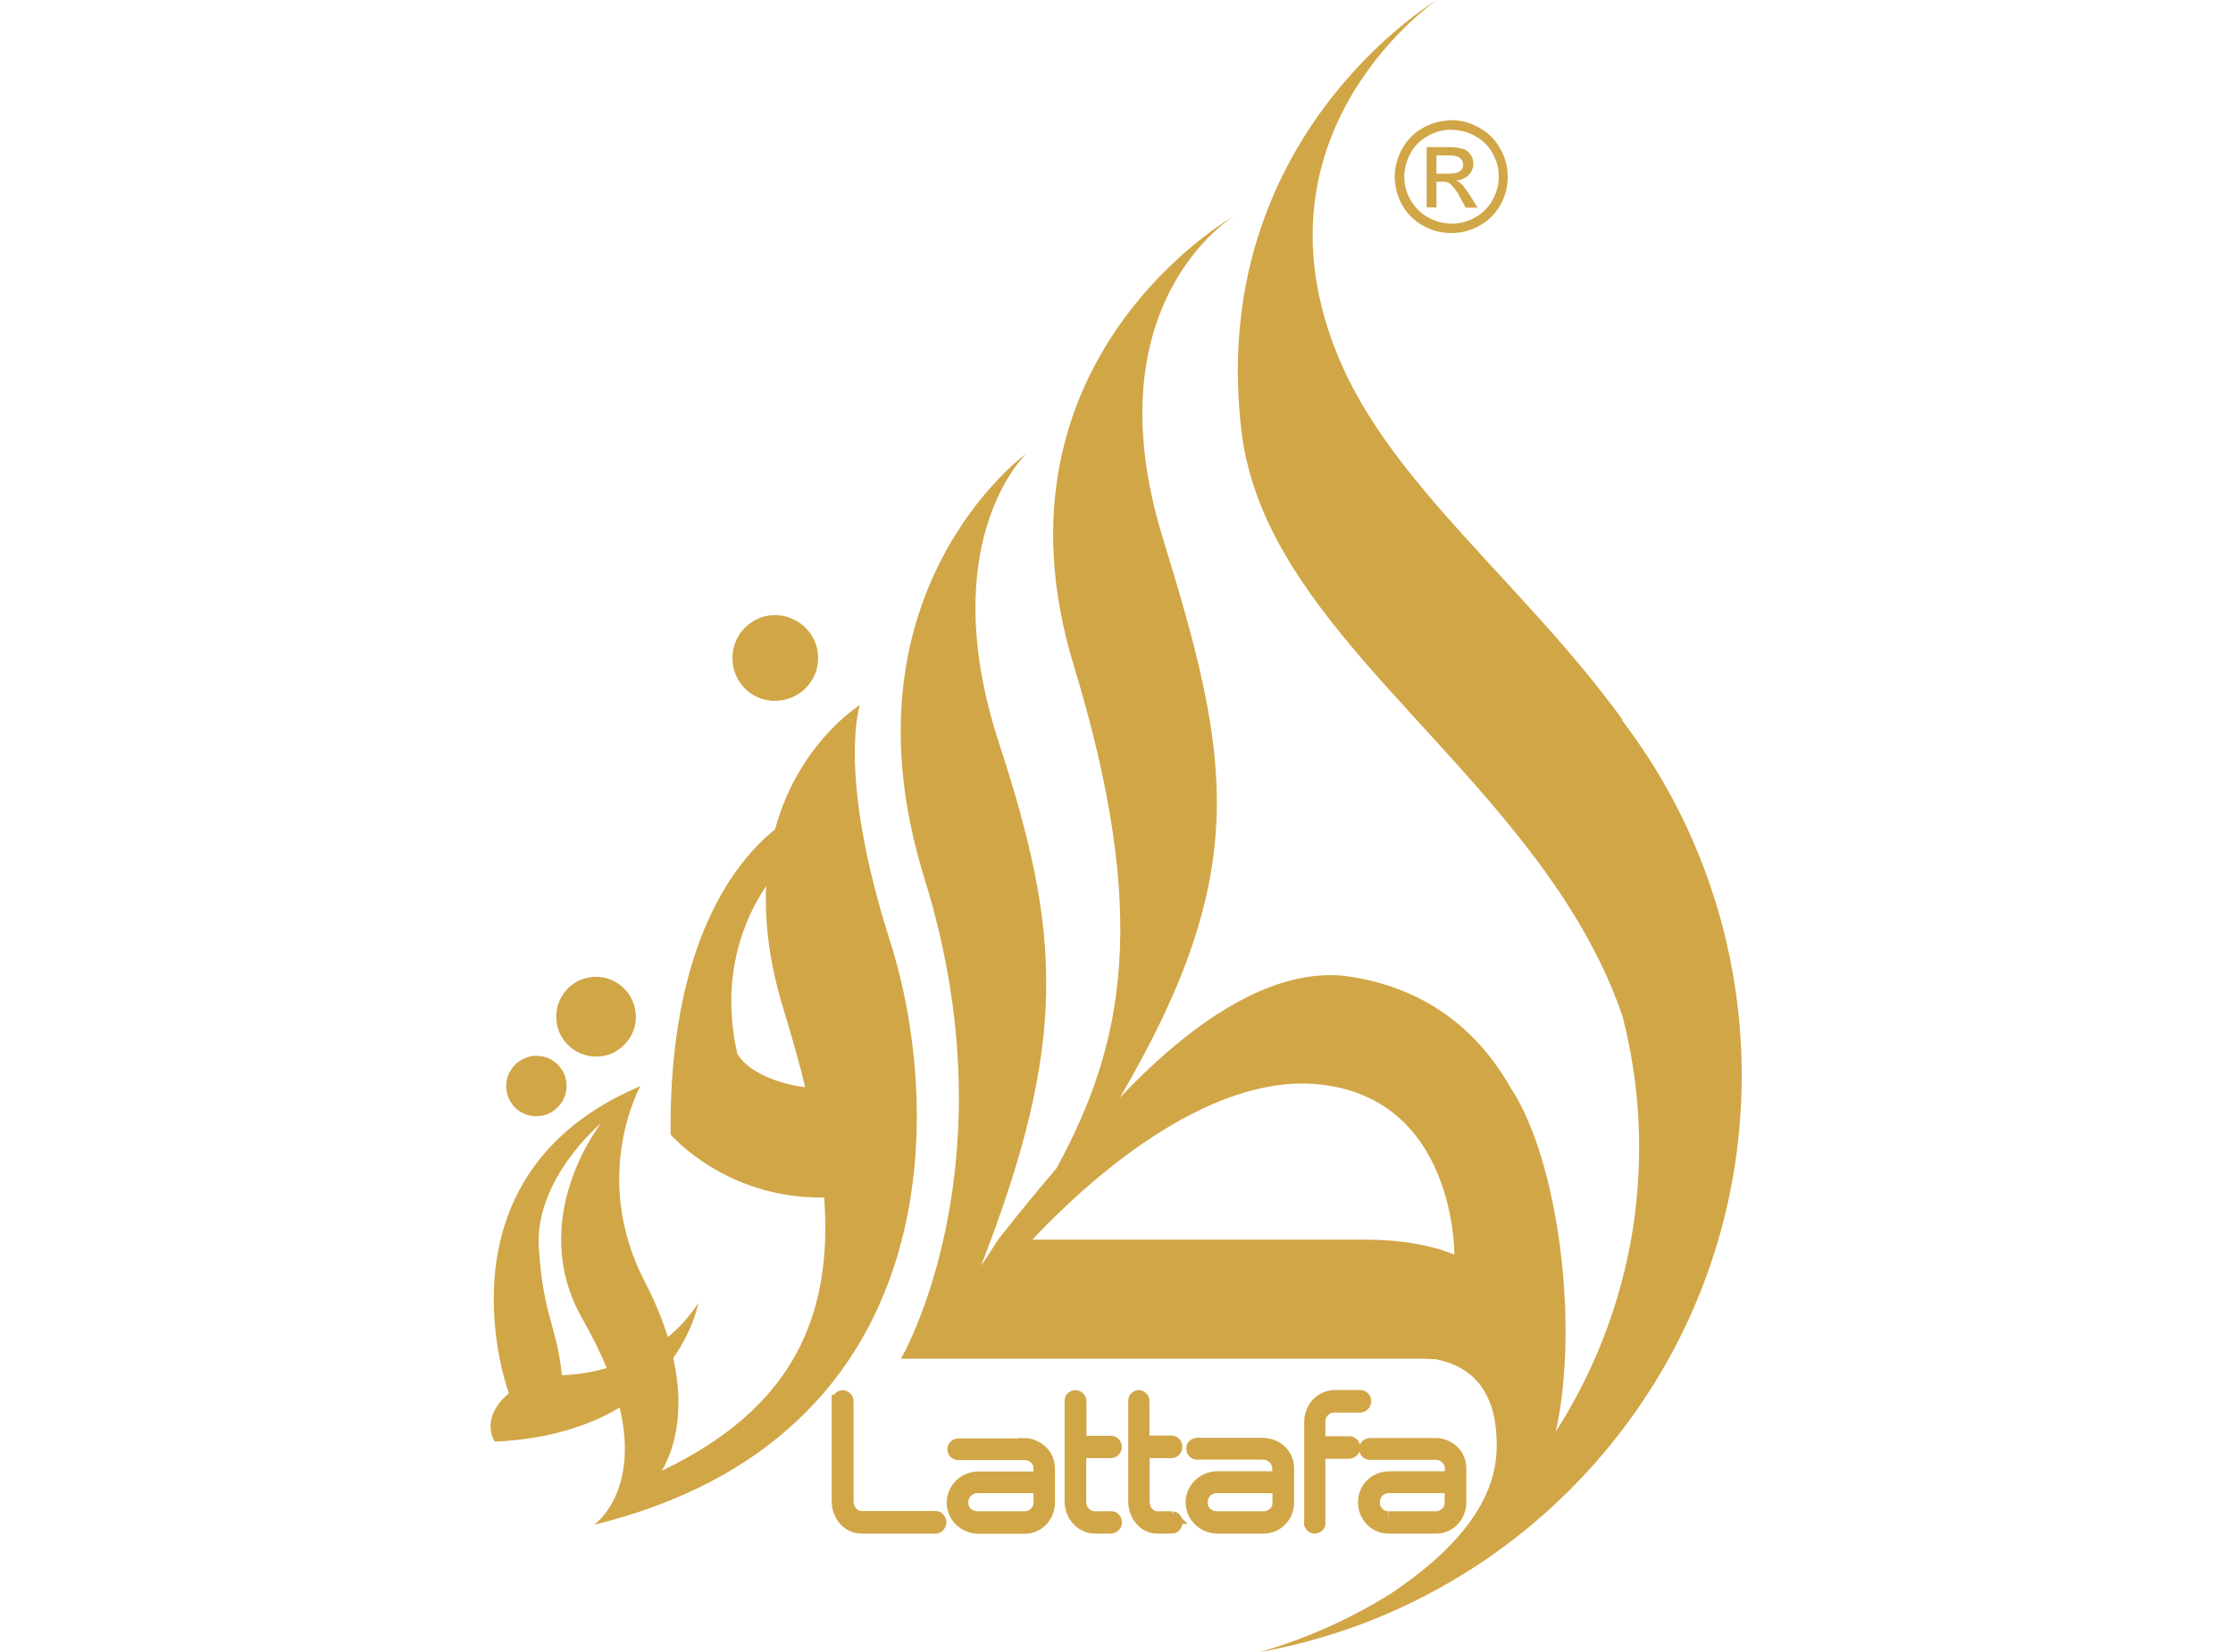
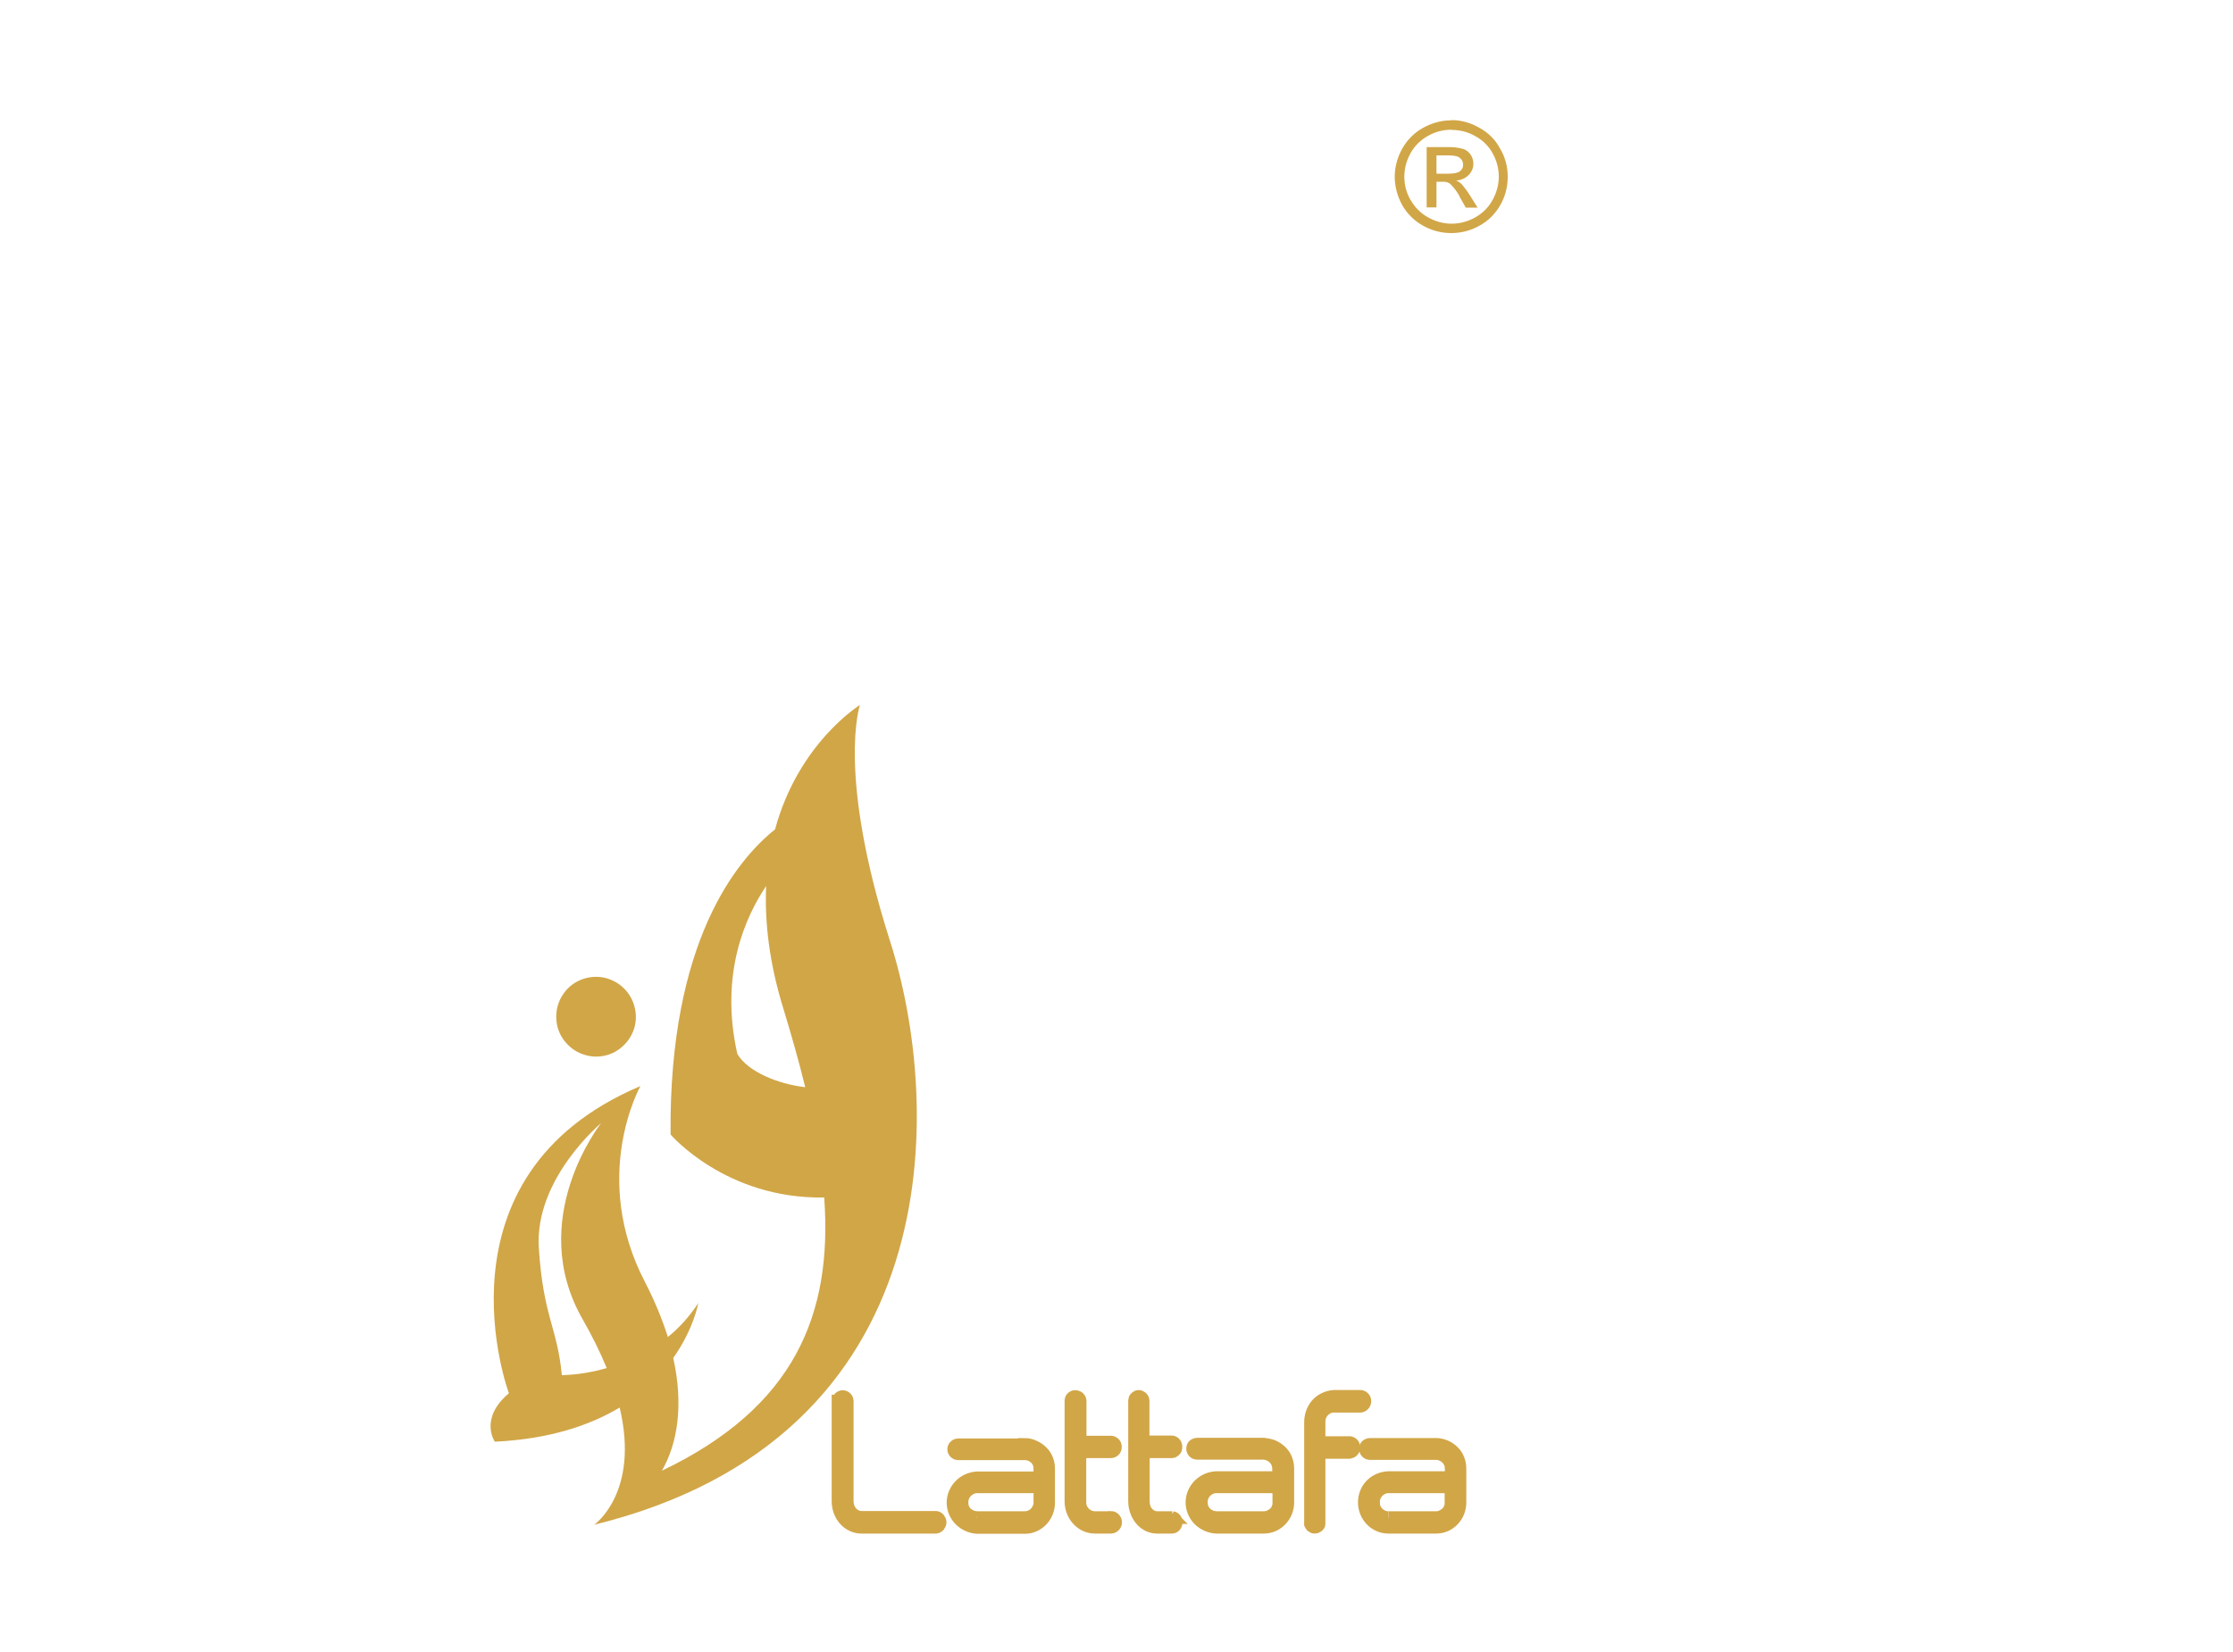
<svg xmlns="http://www.w3.org/2000/svg" viewBox="0 0 100 74" data-name="Layer 1" id="Layer_1">
  <defs>
    <style>
      .cls-1, .cls-2 {
        fill: #d1a647;
      }

      .cls-1, .cls-3 {
        stroke: #d1a647;
        stroke-width: .57px;
      }

      .cls-3 {
        fill: none;
      }
    </style>
  </defs>
  <path d="M25.16,61.59c-.21-2.17-.83-2.59-1.03-5.69s2.79-5.59,2.79-5.59c0,0-3.41,4.3-.82,8.8.4.7.76,1.42,1.07,2.17-.65.19-1.32.3-2,.32M33.02,47.21c-.81-3.6.38-6.17,1.29-7.52-.07,1.59.13,3.44.79,5.55.36,1.19.69,2.35.96,3.46-1.2-.14-2.56-.68-3.04-1.49ZM39.85,42.13c-2.39-7.51-1.34-10.55-1.34-10.55,0,0-2.75,1.69-3.8,5.57-1.7,1.36-4.76,5.01-4.68,13.67,0,0,2.48,2.9,6.88,2.82.38,5.24-1.33,9.4-7.27,12.24.7-1.21.98-2.94.51-5.05.93-1.32,1.12-2.46,1.12-2.46-.37.57-.83,1.09-1.36,1.52-.27-.84-.61-1.66-1.02-2.45-2.48-4.75-.21-8.79-.21-8.79-9.52,4.03-5.89,13.76-5.89,13.76-1.35,1.14-.63,2.17-.63,2.17,2.47-.12,4.27-.74,5.59-1.53.91,3.82-1.14,5.25-1.14,5.25,15.93-3.92,15.63-18.72,13.24-26.17Z" class="cls-2" />
-   <path d="M34.71,31.39c.38,0,.75-.11,1.07-.32.32-.21.56-.51.71-.86.15-.35.18-.74.11-1.11-.07-.37-.26-.72-.53-.98-.27-.27-.61-.45-.98-.53-.37-.07-.76-.04-1.11.11-.35.15-.65.39-.86.71-.21.32-.32.69-.32,1.07,0,.51.2,1,.56,1.36.36.36.85.56,1.36.56Z" class="cls-2" />
+   <path d="M34.71,31.39Z" class="cls-2" />
  <path d="M26.69,47.33c.35,0,.7-.1.99-.3.29-.2.52-.47.66-.8.14-.33.17-.69.1-1.03-.07-.35-.24-.67-.49-.92-.25-.25-.57-.42-.91-.49-.35-.07-.71-.03-1.03.1s-.61.36-.8.66c-.2.29-.3.64-.3.99,0,.23.04.47.13.68.09.22.22.41.39.58.17.17.36.3.58.39.22.09.45.14.68.14Z" class="cls-2" />
-   <path d="M24.02,50c.27,0,.53-.08.75-.23.22-.15.39-.36.5-.61.1-.25.13-.52.08-.78-.05-.26-.18-.5-.37-.69-.19-.19-.43-.32-.69-.37-.26-.05-.53-.03-.78.08-.25.1-.46.27-.61.5-.15.22-.23.48-.23.75,0,.18.03.35.1.52.07.16.17.31.29.44.13.13.27.22.44.29.16.07.34.1.52.1Z" class="cls-2" />
-   <path d="M65.13,56.2s-1.43-.67-3.9-.67h-15c2.33-2.48,7.77-7.51,12.9-6.95,6.08.67,6,7.62,6,7.62M72.67,32.25c-4.43-6.11-10.43-10.59-12.77-16.34-4.11-10.09,4.45-15.91,4.45-15.91,0,0-10.43,6.16-8.73,19.5.13.95.37,1.89.71,2.79,1.29,3.48,4.01,6.57,6.93,9.76,3.64,4,7.59,8.17,9.4,13.47.81,3.14.96,6.41.45,9.62-.52,3.2-1.69,6.26-3.44,8.99,1.07-4.75.11-12.18-2-15.37-1.43-2.53-3.74-4.53-7.4-5.04-3.63-.42-7.4,2.57-10.12,5.45,5.98-10.21,4.94-15.26,1.92-25.08-3.25-10.59,3.23-14.44,3.23-14.44,0,0-11.39,6.41-7.22,20.14,3.43,11.27,2.26,16.98-.77,22.55-1.42,1.65-2.62,3.2-2.62,3.2-.24.39-.5.78-.76,1.17,3.92-10.08,3.6-14.89.8-23.45-2.94-9.04,1.24-12.95,1.24-12.95,0,0-8.57,6.18-4.57,19.04,4,12.86-1.05,21.51-1.05,21.51h23.23c.26,0,.52.02.74.03,1.26.25,2.82,1.11,2.7,4.13-.1,2.34-1.9,4.47-4.73,6.36-1.82,1.14-3.79,2.02-5.86,2.62,12.27-2.21,21.57-12.94,21.57-25.83,0-5.75-1.88-11.35-5.37-15.92Z" class="cls-2" />
  <path d="M37.54,62.76c0-.05.02-.11.06-.14.04-.04.09-.06.14-.06s.1.02.14.06c.04.04.06.09.06.14v4.49c0,.18.06.36.18.5.12.14.29.22.47.22h3.33c.05,0,.1.04.13.08.03.04.05.09.05.14s-.02.1-.05.14c-.03.04-.08.07-.13.08h-3.34c-.59,0-1.05-.52-1.05-1.17v-4.48Z" class="cls-1" />
  <path d="M43.75,67.98h2.15c.18,0,.35-.08.48-.21.12-.13.19-.3.19-.47v-.7h-2.82c-.18,0-.36.09-.48.22-.13.13-.19.3-.19.48,0,.09.01.17.04.25.03.08.08.16.14.22.06.06.14.11.22.15.08.04.17.05.26.06M45.89,64.7c.15,0,.29.04.42.1.13.06.25.14.35.24.1.1.18.22.23.36.05.13.07.27.07.41v1.5c0,.61-.48,1.11-1.06,1.11h-2.15c-.29-.02-.56-.15-.76-.35-.2-.21-.31-.48-.31-.76s.11-.55.31-.76c.2-.21.47-.33.76-.35h2.82v-.39c0-.09-.01-.18-.04-.26s-.08-.16-.14-.22c-.06-.06-.14-.12-.22-.15-.08-.04-.17-.06-.27-.06h-2.98c-.06,0-.11-.02-.15-.06-.04-.04-.06-.09-.06-.14,0-.05.02-.11.06-.14.04-.04.09-.06.15-.06h2.97Z" class="cls-2" />
  <path d="M43.75,67.98h2.15c.18,0,.35-.08.48-.21.12-.13.19-.3.19-.47v-.7h-2.82c-.18,0-.36.09-.48.22-.13.13-.19.3-.19.48,0,.09.01.17.04.25.03.08.08.16.14.22.06.06.14.11.22.15.08.04.17.05.26.06M45.89,64.7c.15,0,.29.04.42.1.13.06.25.14.35.24.1.1.18.22.23.36.05.13.07.27.07.41v1.5c0,.61-.48,1.11-1.06,1.11h-2.15c-.29-.02-.56-.15-.76-.35-.2-.21-.31-.48-.31-.76s.11-.55.31-.76c.2-.21.47-.33.76-.35h2.82v-.39c0-.09-.01-.18-.04-.26s-.08-.16-.14-.22c-.06-.06-.14-.12-.22-.15-.08-.04-.17-.06-.27-.06h-2.98c-.06,0-.11-.02-.15-.06-.04-.04-.06-.09-.06-.14,0-.05.02-.11.06-.14.04-.04.09-.06.15-.06h2.97Z" class="cls-3" />
  <path d="M49.76,67.97c.05,0,.1.03.14.07.04.04.06.09.06.15s-.02.11-.06.15c-.04.04-.09.07-.14.07h-.73c-.59,0-1.07-.52-1.07-1.17v-4.47s0-.06.01-.08c0-.03.03-.05.04-.07.02-.02.04-.04.07-.05.03-.01.05-.02.08-.01.06,0,.11.02.15.06.04.04.06.09.06.15v1.83h1.38s.06,0,.08.02c.03.01.05.03.07.05.02.02.03.04.04.07s.01.05.01.08c0,.06-.02.11-.06.15-.04.04-.09.06-.15.06h-1.38v2.23c0,.09,0,.18.04.27.03.09.08.16.14.23.06.07.14.12.22.16.08.04.17.06.26.06h.73Z" class="cls-1" />
  <path d="M52.49,67.97s.1.03.13.07c.03.04.05.09.05.15s-.02.11-.05.15c-.03.04-.08.07-.13.07h-.68c-.55,0-1-.52-1-1.17v-4.47s0-.06.01-.08c0-.03.02-.05.04-.07.02-.02.04-.04.06-.05.02-.01.05-.02.07-.02.05,0,.1.03.14.06.04.04.06.09.06.15v1.83h1.28s.05,0,.08.02c.02.01.05.03.06.05.02.02.03.04.04.07s.01.06.01.08c0,.03,0,.05-.01.08,0,.03-.02.05-.04.07-.02.02-.04.04-.06.05-.02.01-.05.02-.07.02h-1.28v2.23c0,.18.05.36.17.5.12.14.28.22.45.22h.68Z" class="cls-1" />
  <path d="M54.46,67.98h2.15c.09,0,.18-.02.26-.06.08-.04.16-.09.22-.15.06-.06.11-.14.14-.22.03-.08.05-.17.04-.25v-.7h-2.81c-.18,0-.36.09-.48.22-.12.13-.19.3-.18.48,0,.09.01.17.04.25.03.08.08.15.14.22.06.06.14.11.22.15.08.04.17.05.26.06M56.6,64.7c.15,0,.29.04.42.09.13.06.25.14.35.24.1.1.18.22.23.36.05.13.07.27.07.41v1.5c0,.61-.48,1.11-1.07,1.11h-2.15c-.29-.02-.56-.15-.76-.35-.2-.21-.31-.48-.31-.76s.11-.55.31-.76c.2-.21.47-.33.76-.35h2.81v-.39c0-.18-.06-.35-.19-.48-.12-.13-.3-.21-.48-.22h-2.97c-.06,0-.11-.02-.15-.06-.04-.04-.06-.09-.06-.14,0-.03,0-.05.01-.08,0-.02.02-.05.04-.07.02-.02.04-.03.07-.04.03-.01.05-.02.08-.02h2.97Z" class="cls-2" />
  <path d="M54.46,67.98h2.15c.09,0,.18-.02.26-.06.08-.04.16-.09.22-.15.06-.06.11-.14.14-.22.03-.08.05-.17.04-.25v-.7h-2.81c-.18,0-.36.09-.48.22-.12.13-.19.3-.18.48,0,.09.01.17.04.25.03.08.08.15.14.22.06.06.14.11.22.15.08.04.17.05.26.06M56.6,64.7c.15,0,.29.04.42.09.13.06.25.14.35.24.1.1.18.22.23.36.05.13.07.27.07.41v1.5c0,.61-.48,1.11-1.07,1.11h-2.15c-.29-.02-.56-.15-.76-.35-.2-.21-.31-.48-.31-.76s.11-.55.31-.76c.2-.21.47-.33.76-.35h2.81v-.39c0-.18-.06-.35-.19-.48-.12-.13-.3-.21-.48-.22h-2.97c-.06,0-.11-.02-.15-.06-.04-.04-.06-.09-.06-.14,0-.03,0-.05.01-.08,0-.02.02-.05.04-.07.02-.02.04-.03.07-.04.03-.01.05-.02.08-.02h2.97Z" class="cls-3" />
  <path d="M59.72,62.99c-.18,0-.35.09-.47.22s-.19.31-.18.5v.91h1.36s.05,0,.08.02c.02.01.05.03.07.05.02.02.03.04.04.07,0,.03.01.05.01.08,0,.06-.02.11-.06.15s-.09.06-.14.07h-1.36v3.13s0,.06,0,.08c0,.03-.02.05-.04.07-.02.02-.04.04-.07.05-.03.01-.05.02-.08.02s-.06,0-.08-.02c-.03-.01-.05-.03-.07-.05-.02-.02-.03-.05-.04-.07,0-.03-.01-.06,0-.08v-4.48c0-.3.1-.58.29-.8.2-.22.47-.34.76-.36h1.18s.05,0,.08.02c.02.01.05.03.07.05.02.02.03.04.04.07,0,.03.01.05.01.08,0,.06-.02.11-.06.15-.04.04-.09.07-.14.07h-1.18Z" class="cls-1" />
  <path d="M62.17,67.98h2.15c.09,0,.18-.02.26-.06.08-.04.16-.09.22-.15.06-.06.11-.14.14-.22.03-.08.05-.17.04-.25v-.7h-2.81c-.18,0-.36.09-.48.22-.12.13-.19.3-.18.48,0,.09.01.17.04.25.03.08.08.15.14.22.06.06.13.11.21.15.08.04.17.06.26.06M64.31,64.7c.15,0,.29.04.42.09.13.06.25.14.35.24.1.1.18.22.23.36.05.13.07.27.07.41v1.5c0,.61-.47,1.11-1.06,1.11h-2.15c-.59,0-1.07-.5-1.07-1.11,0-.29.1-.56.3-.77.2-.21.48-.33.78-.34h2.81v-.39c0-.18-.06-.35-.19-.48-.13-.13-.3-.21-.48-.21h-2.97c-.05,0-.11-.03-.14-.06-.04-.04-.06-.09-.06-.14,0-.03,0-.05.01-.08,0-.02.02-.05.04-.07.02-.02.04-.03.07-.04.02-.01.05-.02.08-.02h2.97Z" class="cls-2" />
  <path d="M62.17,67.98h2.15c.09,0,.18-.02.26-.06.08-.04.16-.09.22-.15.06-.06.11-.14.14-.22.03-.08.05-.17.04-.25v-.7h-2.81c-.18,0-.36.09-.48.22-.12.13-.19.3-.18.48,0,.09.01.17.04.25.03.08.08.15.14.22.06.06.13.11.21.15.08.04.17.06.26.06M64.31,64.7c.15,0,.29.04.42.09.13.06.25.14.35.24.1.1.18.22.23.36.05.13.07.27.07.41v1.5c0,.61-.47,1.11-1.06,1.11h-2.15c-.59,0-1.07-.5-1.07-1.11,0-.29.1-.56.3-.77.2-.21.48-.33.78-.34h2.81v-.39c0-.18-.06-.35-.19-.48-.13-.13-.3-.21-.48-.21h-2.97c-.05,0-.11-.03-.14-.06-.04-.04-.06-.09-.06-.14,0-.03,0-.05.01-.08,0-.02.02-.05.04-.07.02-.02.04-.03.07-.04.02-.01.05-.02.08-.02h2.97Z" class="cls-3" />
  <path d="M64.33,7.78h.53c.26,0,.43-.04.52-.11.05-.04.08-.08.11-.13.02-.05.04-.11.03-.17,0-.08-.02-.15-.07-.22-.05-.06-.11-.11-.18-.14-.14-.04-.29-.05-.44-.05h-.5v.82ZM63.89,9.3v-2.71h.94c.23-.01.47.02.69.08.14.04.26.14.34.26.08.12.12.25.12.39,0,.1-.01.19-.05.28s-.09.17-.16.24c-.15.15-.35.23-.56.25.09.03.16.08.23.14.15.17.28.35.4.54l.33.53h-.53l-.24-.43c-.11-.24-.27-.45-.46-.64-.1-.07-.23-.1-.35-.09h-.26v1.15h-.44ZM65,5.81c-.36,0-.72.09-1.04.27-.33.18-.61.45-.79.78-.18.32-.28.68-.28,1.05,0,.37.09.73.28,1.05.19.33.46.6.79.78.32.18.68.28,1.05.28s.73-.1,1.05-.28c.33-.18.6-.45.78-.78.18-.32.28-.68.28-1.05s-.1-.73-.28-1.05c-.18-.33-.46-.6-.79-.77-.31-.18-.67-.27-1.03-.27M65.01,5.38c.43,0,.85.12,1.23.34.4.21.73.54.94.94.23.38.34.82.34,1.26,0,.44-.11.88-.33,1.26-.22.39-.54.72-.94.93-.38.22-.82.33-1.26.33s-.87-.11-1.26-.33c-.4-.22-.72-.54-.94-.93-.21-.39-.33-.82-.33-1.26,0-.44.12-.88.34-1.27.22-.39.55-.72.94-.93.38-.21.81-.33,1.25-.33" class="cls-2" />
</svg>